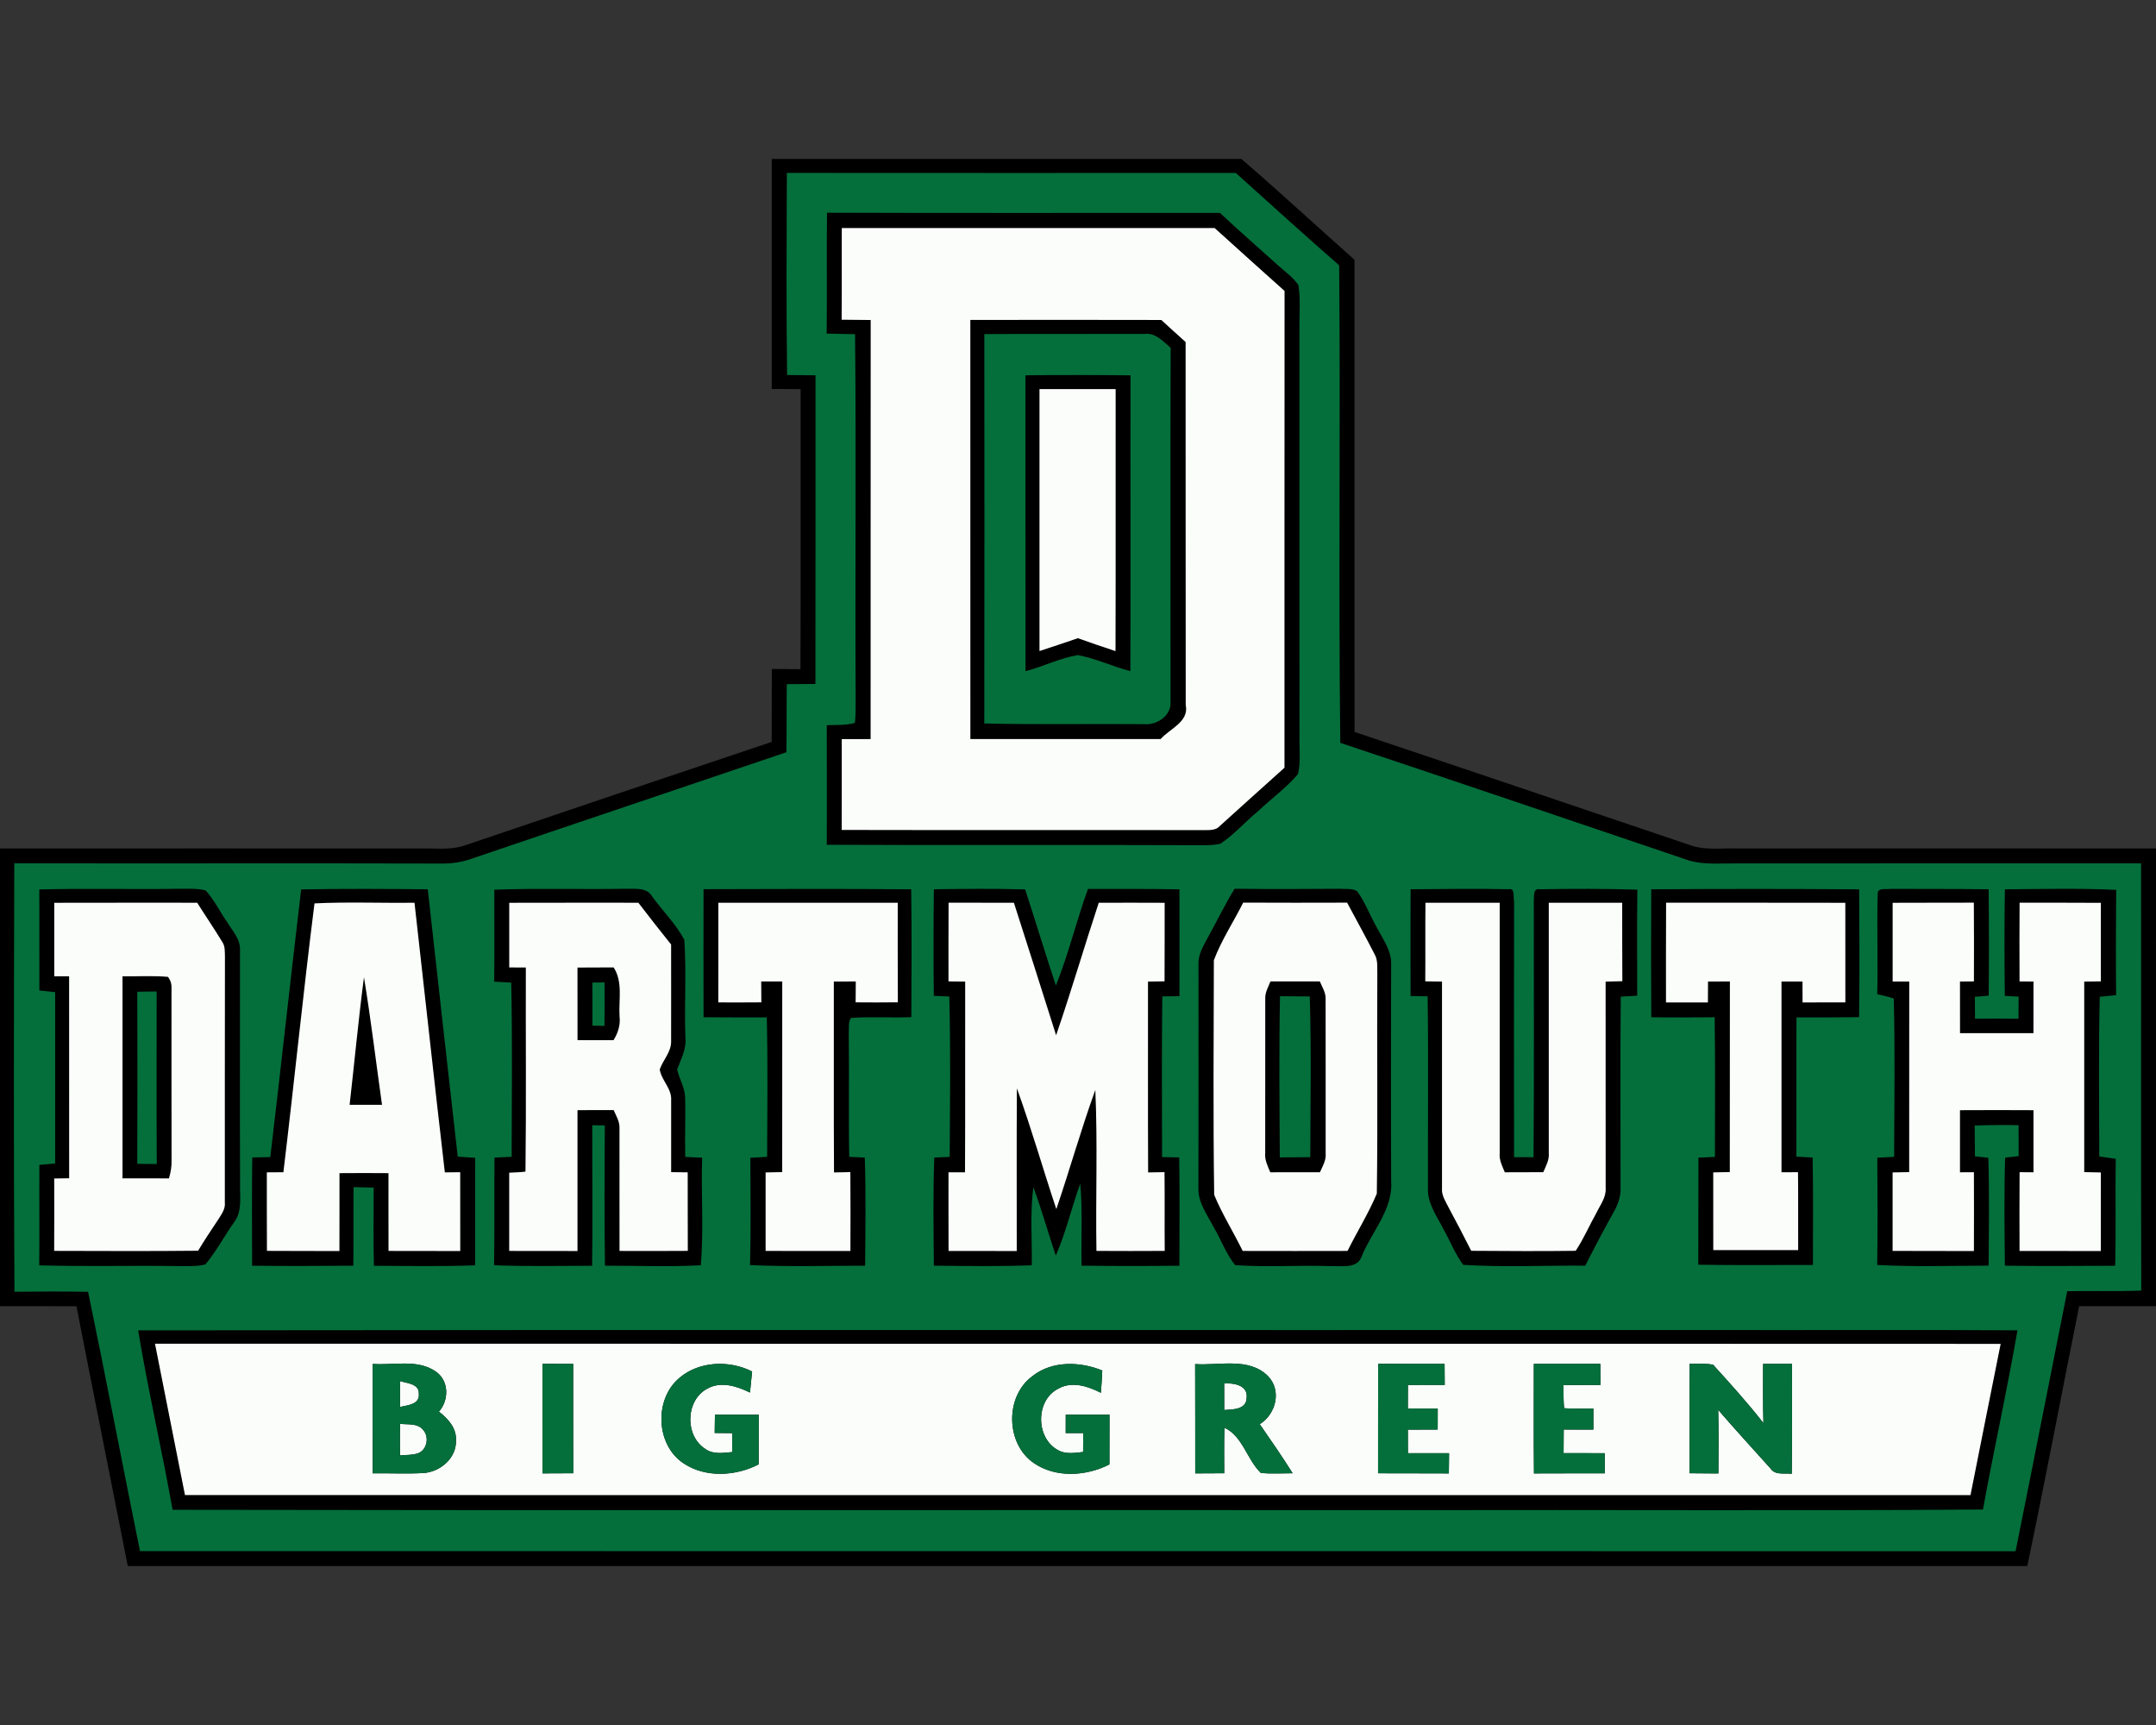
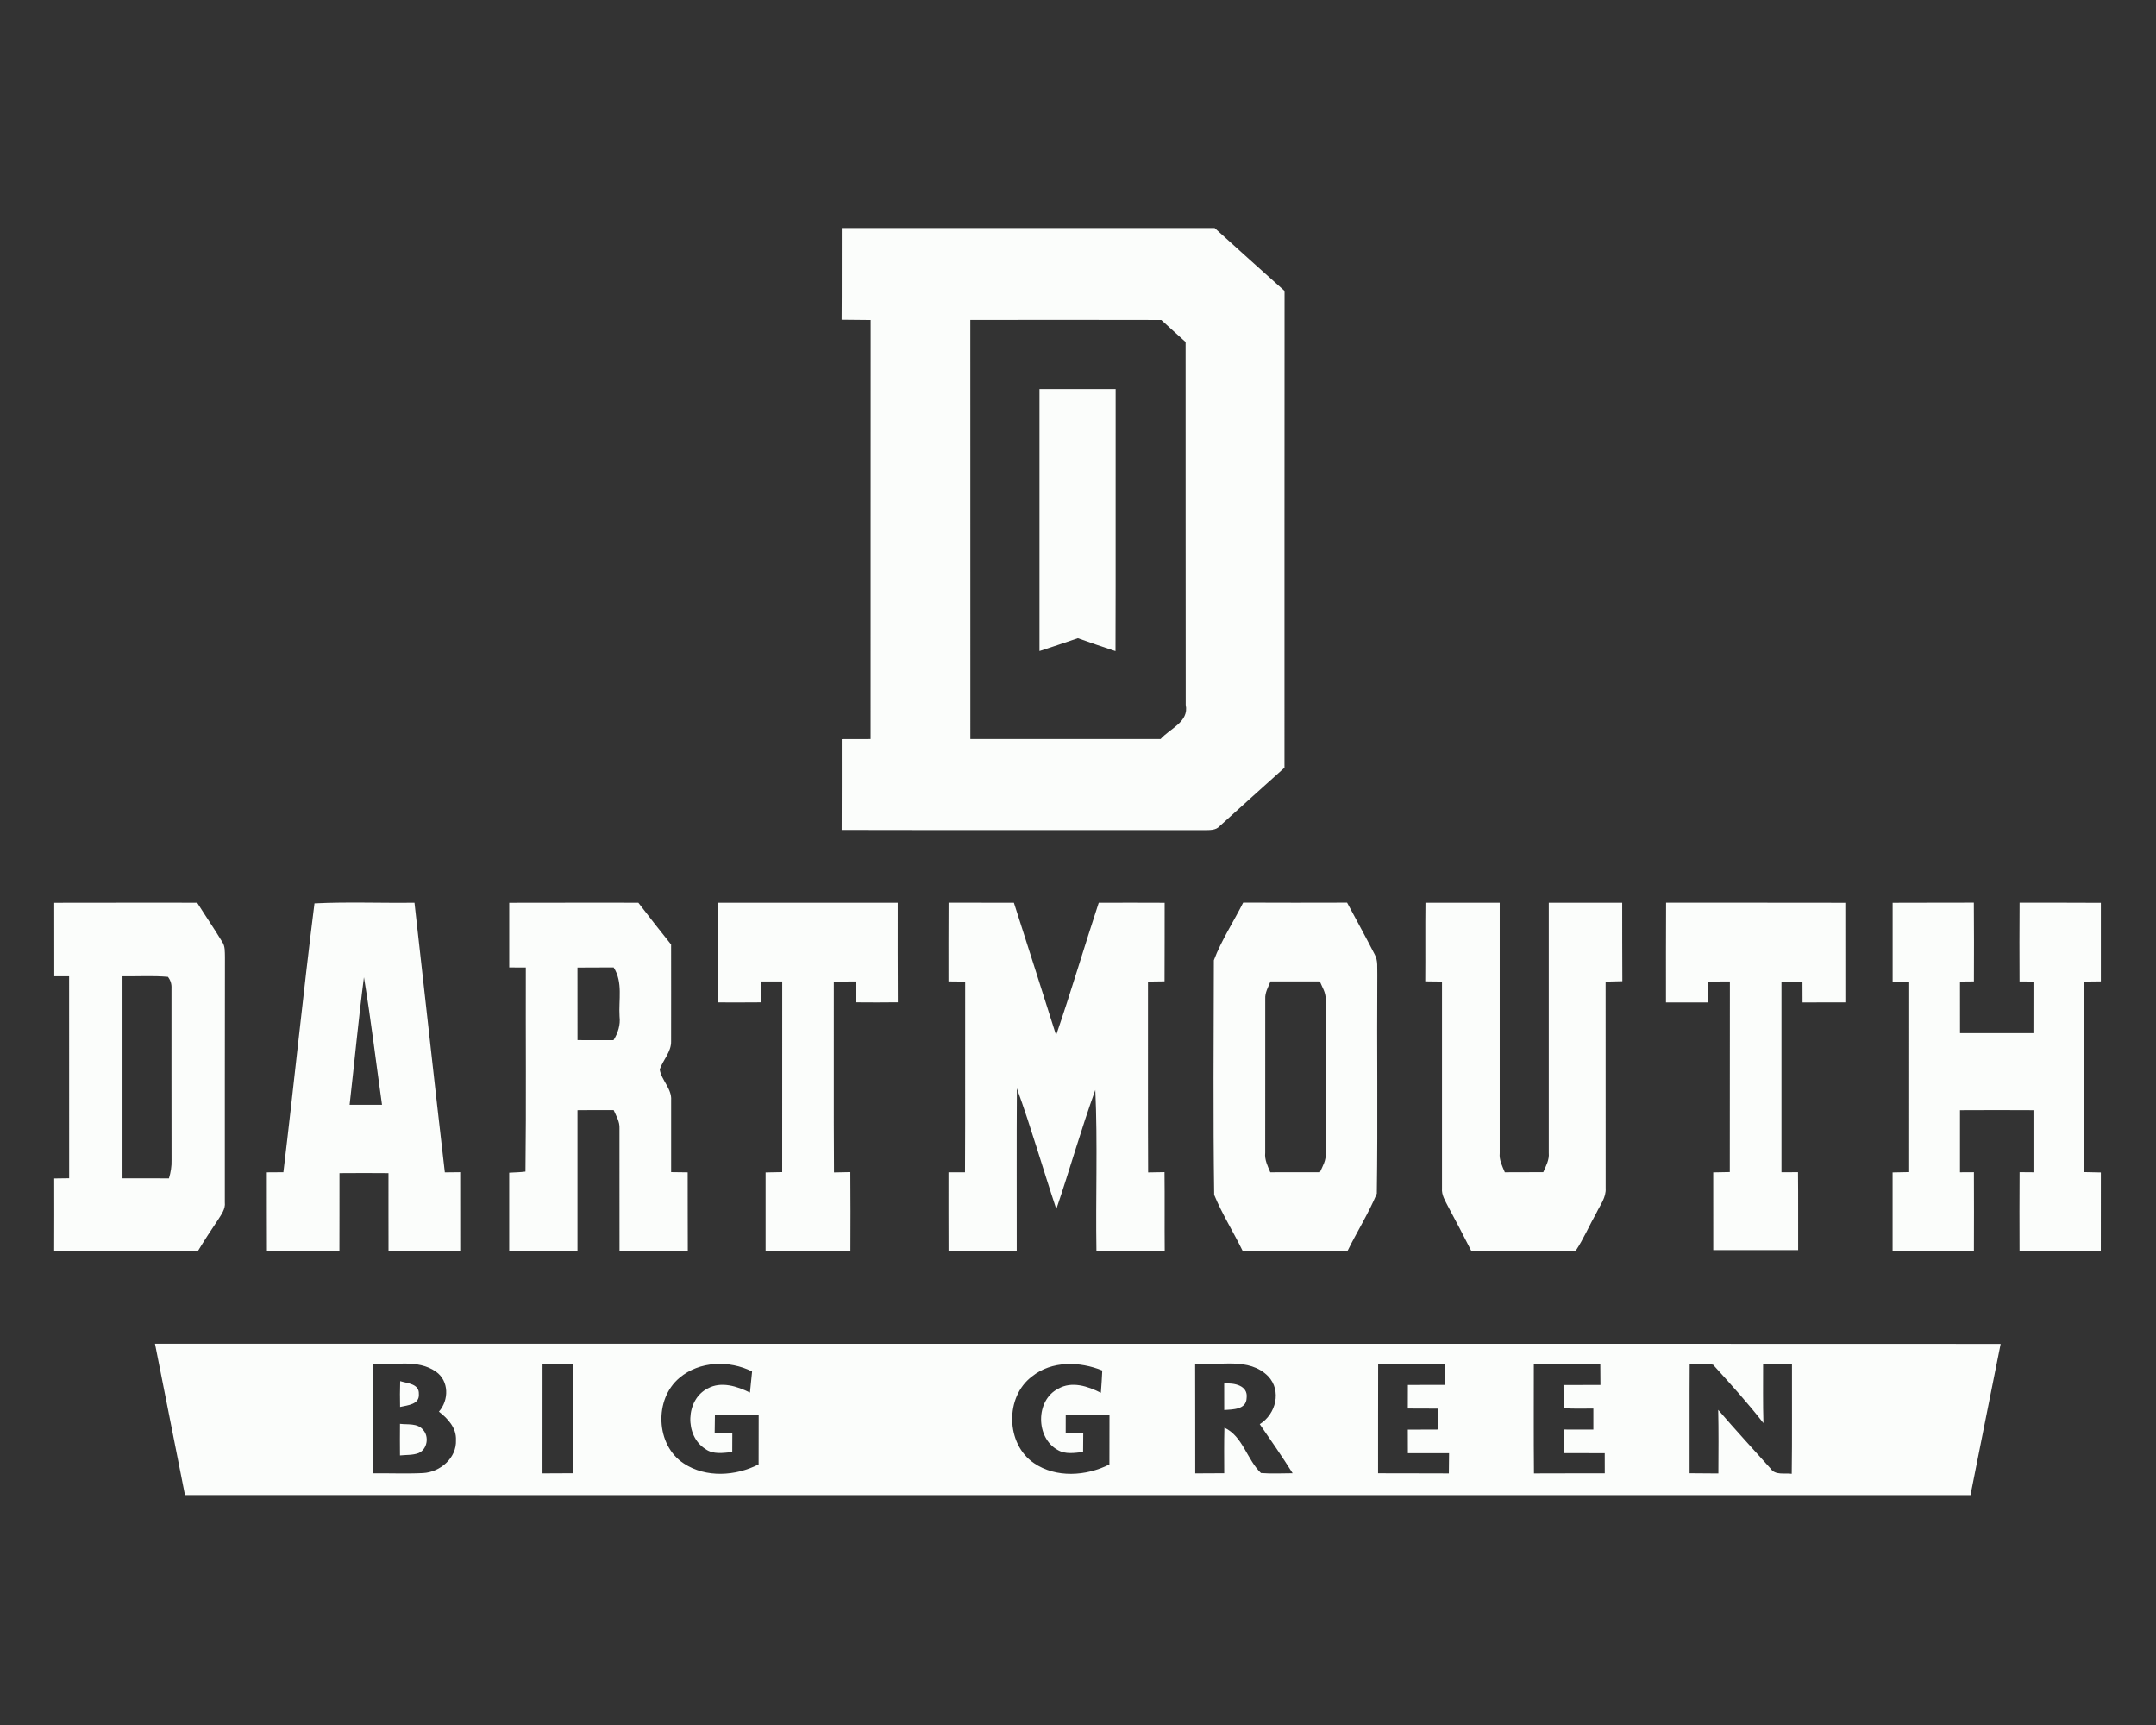
<svg xmlns="http://www.w3.org/2000/svg" height="1600px" style="shape-rendering:geometricPrecision; text-rendering:geometricPrecision; image-rendering:optimizeQuality; fill-rule:evenodd; clip-rule:evenodd" version="1.1" viewBox="0 0 2000 1600" width="2000px">
  <rect x="0" y="0" width="2000" height="1600" fill="#333333" stroke="none" />
  <defs>
    <style type="text/css">
   
    .fil0 {fill:black;fill-rule:nonzero}
    .fil2 {fill:#046F3B;fill-rule:nonzero}
    .fil1 {fill:#FBFDFB;fill-rule:nonzero}
   
  </style>
  </defs>
  <g id="Capa_x0020_1">
    <g id="Dartmouth_x0020_Big_x0020_Green.cdr">
-       <path class="fil0" d="M715.91 147.41l435.61 0c35.52,30.58 69.97,62.43 104.97,93.57 0.03,146 -0.1,291.98 0.06,437.95 103.87,34.77 207.6,69.93 311.37,105 13.63,4.93 28.37,2.63 42.56,3.05 129.84,-0.03 259.68,-0.13 389.51,0.03 0,141.5 0.03,283.02 -0.03,424.51 -23.73,0 -47.47,-0.03 -71.23,0 -16.17,80.33 -31.33,160.88 -48.12,241.08l-1762.07 0c-15.75,-80.36 -31.98,-160.62 -47.6,-241.01 -23.64,-0.13 -47.3,-0.03 -70.94,-0.07l0 -424.51c129.87,-0.09 259.74,-0.06 389.64,0 13.28,-0.39 27.01,1.59 39.94,-2.33 95.38,-32.31 190.77,-64.58 286.26,-96.53 0.13,-22.53 0,-45.1 0.13,-67.63 8.83,0 17.7,0.03 26.59,0.16 0.36,-86.59 0.03,-173.18 0.16,-259.77 -8.96,-0.03 -17.89,-0.06 -26.81,-0.13 0,-71.13 0,-142.24 0,-213.37z" />
-       <path class="fil1" d="M143.77 1246.36c570.71,0.16 1141.42,-0.13 1712.13,0.13 -9.32,46.76 -18.76,93.51 -27.99,140.29 -552.1,-0.03 -1104.21,0.1 -1656.32,-0.06 -9.35,-46.79 -18.47,-93.6 -27.82,-140.36zm227.27 74.29c7.24,0.91 16.36,-0.85 21.49,5.65 5.78,6.36 3.8,18.15 -4.35,21.52 -5.45,2.02 -11.43,1.56 -17.14,2.15 -0.1,-9.78 -0.1,-19.55 0,-29.32zm764.57 -37.4c8.87,-0.69 22.41,1.55 20.81,13.53 -0.32,10.82 -12.98,10.49 -20.78,11.08 -0.06,-8.22 -0.06,-16.43 -0.03,-24.61zm-764.38 -2.21c6.59,2.08 17.7,2.37 17.31,11.82 0.87,9.93 -10.42,10.52 -17.41,12.14 -0.19,-7.99 -0.16,-15.98 0.1,-23.96zm950.91 -370.81c0.22,-24.32 -0.1,-48.64 0.19,-72.92 22.96,0.03 45.91,-0.04 68.87,0.03 0.06,77.4 0.06,154.84 0,232.24 -0.65,6.36 2.37,12.04 4.74,17.76 11.88,-0.07 23.76,-0.04 35.68,-0.1 2.43,-5.68 5.71,-11.36 5.1,-17.79 -0.04,-77.37 -0.07,-154.74 0,-232.11 22.69,-0.07 45.42,-0.07 68.11,0 0.1,24.25 -0.1,48.51 0.13,72.76 -5.19,0.13 -10.36,0.26 -15.52,0.39 0.04,63.89 0,127.79 0.04,191.65 0.55,8.51 -5.04,15.46 -8.51,22.73 -6.59,11.65 -11.85,24.12 -19.29,35.29 -32.3,0.46 -64.61,0.2 -96.91,0 -6.95,-13.83 -14.19,-27.47 -21.46,-41.1 -2.67,-5.29 -6.17,-10.62 -5.65,-16.82 -0.03,-63.93 0.03,-127.89 0,-191.82 -5.2,-0.06 -10.36,-0.13 -15.52,-0.19zm433.57 -72.86c25.09,-0.16 50.19,0 75.32,-0.13 0.23,24.35 0.13,48.7 0.07,73.05 -4.32,0.03 -8.64,0.1 -12.92,0.13 0,15.94 -0.04,31.92 0.03,47.86 22.69,-0.03 45.39,-0.03 68.11,0.03 0.07,-15.97 0,-31.95 0.04,-47.89 -4.32,-0.03 -8.64,-0.06 -12.93,-0.1 -0.09,-24.35 -0.16,-48.7 0.04,-73.05 25.13,0.1 50.26,-0.09 75.39,0.13 -0.04,24.29 -0.04,48.57 0,72.86 -5.17,0.06 -10.33,0.13 -15.43,0.19 0,58.9 -0.03,117.8 0,176.72 5.1,0.07 10.26,0.17 15.43,0.33 -0.07,24.29 -0.04,48.57 -0.04,72.89 -25.13,-0.13 -50.26,0 -75.39,-0.07 -0.09,-24.38 -0.12,-48.73 0.04,-73.08 4.28,0.03 8.57,0.06 12.89,0.1 0,-19.19 0,-38.41 0,-57.6 -22.73,-0.13 -45.46,-0.13 -68.18,0 0,19.19 0,38.38 0,57.6 4.28,-0.04 8.6,-0.07 12.92,-0.07 0.13,24.39 0.06,48.74 0,73.12 -25.13,-0.16 -50.3,0.03 -75.43,-0.13 0.04,-24.25 0.04,-48.51 0,-72.79 5.14,-0.13 10.23,-0.23 15.39,-0.3 0.07,-58.92 0.04,-117.85 0.04,-176.78 -5.17,0 -10.29,0 -15.39,0 -0.04,-24.35 0,-48.67 0,-73.02zm-210.16 -0.1c55.42,0.1 110.84,-0.06 166.26,0.1 0,30.78 -0.03,61.56 0.03,92.37 -13.24,0.07 -26.49,0.07 -39.7,0.07 -0.07,-6.5 -0.1,-12.96 -0.07,-19.42 -6.52,0 -13.02,0 -19.48,0 0,58.96 0,117.92 0,176.91 5.1,0 10.16,-0.03 15.33,-0.03 0.26,24.09 0.03,48.15 0.13,72.24 -26.24,0.03 -52.51,0 -78.74,0.03 -0.06,-24.05 0,-48.08 -0.03,-72.11 5.06,-0.09 10.23,-0.16 15.36,-0.29 0.13,-58.93 -0.04,-117.85 0.09,-176.78 -6.78,-0.04 -13.53,0 -20.29,0.03 -0.06,6.46 -0.06,12.92 -0.1,19.42 -12.98,0 -25.94,-0.04 -38.89,0 0.03,-30.85 -0.1,-61.69 0.1,-92.54zm-665.59 0c20.2,0.07 40.39,0 60.59,0.07 13.21,40.91 26.13,81.91 39.15,122.89 14,-40.72 26.07,-82.05 39.55,-122.89 20.36,-0.03 40.75,-0.1 61.14,0.03 -0.1,24.29 0.09,48.57 -0.1,72.86 -5.13,0.09 -10.26,0.16 -15.36,0.22 0.1,59 -0.16,118.02 0.13,177.02 5.07,-0.1 10.1,-0.2 15.2,-0.26 0.29,24.35 -0.04,48.7 0.19,73.05 -21.14,0.1 -42.24,0.16 -63.34,0 -0.82,-49.77 1.2,-99.61 -1.04,-149.29 -13.22,36.43 -23.64,73.8 -36.17,110.49 -12.47,-37.24 -23.18,-75.07 -36.59,-111.98 -0.33,50.29 -0.07,100.58 -0.13,150.88 -21.07,-0.04 -42.18,0 -63.25,-0.04 -0.13,-24.35 -0.03,-48.66 -0.06,-72.98 5.09,-0.04 10.19,-0.04 15.32,0.03 0.33,-58.99 0,-117.95 0.16,-176.92 -5.19,-0.06 -10.32,-0.13 -15.48,-0.16 0.03,-24.35 -0.1,-48.67 0.09,-73.02zm-213.57 0.07c55.46,-0.03 110.91,-0.07 166.4,0 0.06,30.78 -0.13,61.56 0.1,92.34 -13.06,0.16 -26.11,0.16 -39.16,0.03 0.07,-6.46 0.1,-12.92 0.13,-19.35 -6.79,-0.04 -13.57,0 -20.36,0.03 0.13,59.03 -0.22,118.05 0.17,177.08 5.06,-0.1 10.09,-0.23 15.16,-0.3 0.22,24.39 0.13,48.77 0.06,73.15 -26.23,0 -52.43,0.07 -78.67,-0.06 0.04,-24.25 0.04,-48.54 0,-72.79 5.13,-0.13 10.26,-0.23 15.39,-0.3 0.07,-58.92 0.04,-117.85 0.04,-176.81 -6.53,0 -13.02,0 -19.52,0 0.04,6.46 0.07,12.89 0.13,19.35 -13.31,0.13 -26.62,0.1 -39.93,0.06 0.13,-30.81 0,-61.62 0.06,-92.43zm297.89 -476.43c23.54,-0.03 47.11,-0.06 70.65,0 -0.13,81.01 0.16,162.01 -0.13,243.02 -11.69,-3.9 -23.34,-7.76 -34.9,-11.98 -11.85,4.06 -23.7,8.05 -35.62,11.92 0,-80.98 0,-161.99 0,-242.96zm-183.54 -64.35c0.23,-28.34 0,-56.69 0.13,-85.03 115.33,-0.03 230.62,0 345.91,0 21.49,19.58 43.22,38.89 64.84,58.34 -0.13,147.4 -0.03,294.81 -0.07,442.21 -20,18.05 -40.09,35.94 -60,54.06 -3.66,4.22 -9.51,3.73 -14.51,3.86 -112.08,-0.26 -224.15,0.1 -336.26,-0.19 0.13,-28.09 0.03,-56.14 0.06,-84.23 8.93,-0.06 17.86,-0.06 26.79,-0.06 0.09,-129.55 -0.07,-259.12 0.06,-388.7 -8.99,-0.03 -17.95,-0.1 -26.95,-0.26zm119.39 0.2l0 0c0.03,129.61 -0.04,259.18 0.03,388.76 58.83,0 117.63,0.03 176.46,0 8.67,-9.87 26.59,-15.84 23.31,-31.75 -0.16,-112.18 0,-224.35 -0.1,-336.53 -7.5,-6.82 -15.13,-13.54 -22.53,-20.45 -59.06,-0.16 -118.12,-0.1 -177.17,-0.03zm-849.81 540.61c44.22,-0.13 88.41,-0.03 132.6,-0.06 7.6,12.11 15.72,23.89 23.12,36.13 2.98,4.19 2.46,9.42 2.63,14.29 -0.2,75.81 -0.03,151.65 -0.1,227.46 0.75,6.33 -3.38,11.5 -6.53,16.56 -6.29,9.32 -12.43,18.74 -18.27,28.35 -44.52,0.48 -89.03,0.22 -133.51,0.13 0.13,-22.41 0.06,-44.78 0.03,-67.15 4.61,-0.09 9.22,-0.16 13.87,-0.19 -0.04,-62.47 0.03,-124.94 -0.04,-187.37 -4.61,-0.03 -9.19,0 -13.76,0 -0.07,-22.73 -0.04,-45.45 -0.04,-68.15zm63.32 68.18l0 0c0,62.47 0,124.94 0,187.4 14.35,0 28.73,-0.06 43.08,0.07 1.69,-5.59 2.63,-11.36 2.43,-17.14 -0.16,-53.06 0,-106.11 -0.06,-159.13 0.23,-3.99 -0.88,-7.56 -3.31,-10.68 -13.99,-1.23 -28.09,-0.32 -42.14,-0.52zm178.11 -67.63c30.88,-1.52 61.85,-0.19 92.76,-0.61 9.45,83.37 18.44,166.78 28.15,250.12 4.74,-0.09 9.51,-0.13 14.25,-0.16 0.07,24.39 0,48.74 0.04,73.12 -22.18,-0.13 -44.35,0 -66.53,-0.1 -0.1,-24.06 0,-48.08 -0.03,-72.14 -15.16,-0.13 -30.29,-0.13 -45.46,0 -0.03,24.06 0.04,48.15 -0.06,72.24 -22.4,-0.16 -44.81,0.06 -67.24,-0.16 -0.2,-24.29 0,-48.57 -0.1,-72.83 5.1,-0.06 10.23,-0.1 15.36,-0.1 10.03,-83.08 18.37,-166.39 28.86,-249.38zm45.88 68.51l0 0c-5.13,39.35 -8.8,78.89 -13.31,118.31 10.03,0.03 20.03,0 30.06,0.03 -5.58,-39.45 -10.26,-79.06 -16.75,-118.34zm134.77 -69.06c39.94,-0.13 79.87,-0.03 119.77,-0.06 10.04,13.01 20.07,26 30.39,38.76 -0.03,29.9 0.1,59.81 0,89.71 0.26,9.84 -7.47,17.3 -10.55,26.17 1.49,10.06 11.36,17.82 10.58,28.6 0.1,22.21 -0.09,44.42 0,66.66 5.13,0.06 10.23,0.09 15.36,0.19 0.1,24.29 -0.06,48.54 0.1,72.83 -21.1,0.16 -42.21,0.13 -63.35,0.06 -0.13,-37.89 0.07,-75.78 -0.03,-113.67 0.36,-6.17 -3.05,-11.52 -5.39,-16.94 -11.2,-0.07 -22.37,-0.07 -33.57,0.06 0,43.54 0,87.08 0,130.62 -21.1,-0.04 -42.2,0.03 -63.34,-0.07 0.03,-24.19 0.06,-48.37 0,-72.56 5.03,-0.33 10.1,-0.33 15.09,-1.01 0.78,-63.08 0.13,-126.23 0.33,-189.32 -5.13,-0.03 -10.26,-0.06 -15.39,-0.06 0,-20 0,-39.97 0,-59.97zm63.31 60.07l0 0c0.03,22.43 -0.03,44.9 0.03,67.33 11.11,-0.03 22.24,-0.03 33.38,0.04 4.16,-6.63 6.56,-14.1 5.62,-21.99 -0.98,-15.25 3.31,-31.88 -5.49,-45.51 -11.2,0.03 -22.37,0.06 -33.54,0.13zm617.53 -60.23c32.14,0.16 64.26,0.13 96.4,0.03 8.57,15.97 17.3,31.85 25.58,48.02 3.25,5.71 2.18,12.5 2.44,18.8 -0.46,67.66 0.55,135.39 -0.46,203.05 -7.66,18.34 -18.34,35.32 -27.17,53.18 -32.44,0.1 -64.87,0.07 -97.27,0 -8.51,-17.5 -19,-34.06 -26.43,-52.01 -1.04,-72.47 -0.46,-145.07 -0.3,-217.6 6.98,-18.63 18.28,-35.62 27.21,-53.47zm25.33 73.08l0 0c-2.08,5.23 -5.2,10.36 -4.87,16.2 -0.07,47.6 0.06,95.23 -0.04,142.83 -0.68,6.43 2.31,12.24 4.71,18.02 15.36,-0.07 30.72,-0.04 46.07,-0.04 2.5,-5.61 5.94,-11.2 5.3,-17.66 -0.04,-47.76 0.06,-95.52 -0.04,-143.28 0.17,-5.84 -3.24,-10.84 -5.35,-16.04 -15.26,0.07 -30.52,-0.03 -45.78,-0.03zm-832.82 354.81l0 0c0.03,33.83 -0.04,67.66 0.03,101.49 15.55,-0.23 31.1,0.52 46.65,-0.26 15.85,-0.84 31.3,-13.93 30.55,-30.62 0.52,-11.3 -7.5,-19.96 -15.81,-26.36 9.42,-10.65 9.48,-28.54 -2.76,-37.08 -17.04,-11.98 -39.28,-5.71 -58.66,-7.17zm157.53 -0.07l0 0c-0.07,33.86 0,67.73 -0.04,101.59 9.52,-0.06 19,-0.03 28.51,-0.13 -0.13,-33.8 0,-67.6 -0.06,-101.43 -9.49,-0.03 -18.93,-0.03 -28.41,-0.03zm127.14 12.89l0 0c-23.9,19.77 -22.24,62.63 4.06,79.61 20.42,13.41 48.12,11.63 69.25,0.75 0.1,-15.36 0.03,-30.68 0.07,-46.04 -13.54,-0.13 -27.05,-0.07 -40.59,-0.1 -0.1,5.65 -0.16,11.3 -0.23,16.98 5.46,0.03 10.91,0.07 16.37,0.16 -0.03,5.85 -0.03,11.69 -0.07,17.57 -8.34,0.71 -17.69,2.5 -24.96,-2.89 -19.42,-12.18 -18.45,-45.84 2.27,-56.17 12.53,-6.82 27.24,-1.98 39.12,3.86 0.65,-6.52 1.3,-13.05 1.98,-19.54 -21.07,-10.62 -48.86,-9.74 -67.27,5.81zm327.01 -1.27l0 0c-25.36,18.87 -24.48,62.7 1.72,80.46 20.42,13.99 48.61,12.11 70,1.2 0.1,-15.39 0.07,-30.78 0.07,-46.14 -13.54,-0.03 -27.08,-0.03 -40.59,0 -0.03,5.65 -0.03,11.34 -0.03,17.05 5.39,0 10.81,0 16.27,0 -0.04,5.84 -0.07,11.69 -0.13,17.56 -7.83,0.82 -16.43,2.41 -23.54,-1.88 -20.52,-11.23 -20.75,-46.07 0.39,-56.78 12.66,-7.34 27.63,-2.37 39.64,3.76 0.52,-6.88 1.01,-13.8 1.3,-20.68 -20.81,-8.51 -46.85,-9.22 -65.1,5.45zm151.24 -11.42l0 0c0.16,33.79 0,67.59 0.09,101.39 8.93,-0.06 17.92,-0.03 26.88,-0.13 -0.03,-14.09 -0.22,-28.18 0.17,-42.27 17.11,7.92 20.84,29.58 33.93,42.08 9.77,0.78 19.61,0.19 29.38,0.19 -9.71,-15.48 -20.13,-30.49 -30.52,-45.52 15,-9.28 20.58,-31.07 7.73,-44.51 -17.76,-17.86 -45.26,-9.64 -67.66,-11.23zm169.77 -0.2l0 0c-0.13,33.83 0,67.66 -0.07,101.49 21.88,0.13 43.77,-0.03 65.65,0.13 0.07,-6.26 0.13,-12.53 0.2,-18.76 -12.73,-0.04 -25.46,-0.04 -38.19,0 -0.03,-7.31 -0.03,-14.58 -0.06,-21.85 9.22,-0.07 18.44,-0.1 27.69,-0.1 -0.03,-6.49 -0.03,-12.95 0.04,-19.38 -9.26,-0.07 -18.51,-0.07 -27.73,-0.1 0.03,-7.31 0.03,-14.61 0.06,-21.88 11.37,0 22.76,0.03 34.16,-0.07 -0.07,-6.49 -0.1,-12.98 -0.13,-19.45 -20.52,-0.03 -41.07,0 -61.62,-0.03zm144.41 0.03l0 0c0.03,33.87 -0.19,67.73 0.13,101.59 21.88,-0.13 43.8,-0.03 65.68,-0.09 -0.03,-6.24 -0.03,-12.47 -0.03,-18.67 -12.73,-0.04 -25.45,0 -38.18,-0.07 0.03,-7.3 0.1,-14.58 0.13,-21.88 9.15,0 18.34,0.03 27.5,0.03 0,-6.49 0,-12.98 0,-19.48 -9.06,0 -18.12,0.33 -27.14,-0.29 -0.75,-7.18 -0.43,-14.38 -0.56,-21.56 11.43,-0.06 22.83,-0.06 34.26,-0.06 -0.07,-6.53 -0.1,-13.05 -0.13,-19.55 -20.55,0.03 -41.11,0 -61.66,0.03zm144.58 -0.16l0 0c-0.23,33.86 0,67.73 -0.1,101.59 8.9,0.07 17.79,0.1 26.72,0.2 0.1,-19.68 0.29,-39.35 -0.16,-59 15.81,18.41 32.3,36.27 48.51,54.35 4.35,6.66 13.05,4 19.7,4.97 0.49,-33.96 0.1,-67.99 0.23,-101.95 -8.93,-0.03 -17.86,-0.03 -26.78,0 0.03,18.32 -0.26,36.59 0.29,54.91 -14.64,-18.83 -30.72,-36.53 -46.72,-54.16 -7.15,-1.36 -14.48,-0.71 -21.69,-0.91z" />
-       <path class="fil2" d="M1108.67 1265.23c22.4,1.59 49.9,-6.63 67.66,11.23 12.85,13.44 7.27,35.23 -7.73,44.51 10.39,15.03 20.81,30.04 30.52,45.52 -9.77,0 -19.61,0.59 -29.38,-0.19 -13.09,-12.5 -16.82,-34.16 -33.93,-42.08 -0.39,14.09 -0.2,28.18 -0.17,42.27 -8.96,0.1 -17.95,0.07 -26.88,0.13 -0.09,-33.8 0.07,-67.6 -0.09,-101.39zm458.76 -0.33c7.21,0.2 14.54,-0.45 21.69,0.91 16,17.63 32.08,35.33 46.72,54.16 -0.55,-18.32 -0.26,-36.59 -0.29,-54.91 8.92,-0.03 17.85,-0.03 26.78,0 -0.13,33.96 0.26,67.99 -0.23,101.95 -6.65,-0.97 -15.35,1.69 -19.7,-4.97 -16.21,-18.08 -32.7,-35.94 -48.51,-54.35 0.45,19.65 0.26,39.32 0.16,59 -8.93,-0.1 -17.82,-0.13 -26.72,-0.2 0.1,-33.86 -0.13,-67.73 0.1,-101.59zm-144.58 0.16c20.55,-0.03 41.11,0 61.66,-0.03 0.03,6.5 0.06,13.02 0.13,19.55 -11.43,0 -22.83,0 -34.26,0.06 0.13,7.18 -0.19,14.38 0.56,21.56 9.02,0.62 18.08,0.29 27.14,0.29 0,6.5 0,12.99 0,19.48 -9.16,0 -18.35,-0.03 -27.5,-0.03 -0.03,7.3 -0.1,14.58 -0.13,21.88 12.73,0.07 25.45,0.03 38.18,0.07 0,6.2 0,12.43 0.03,18.67 -21.88,0.06 -43.8,-0.04 -65.68,0.09 -0.32,-33.86 -0.1,-67.72 -0.13,-101.59zm-144.41 -0.03c20.55,0.03 41.1,0 61.62,0.03 0.03,6.47 0.06,12.96 0.13,19.45 -11.4,0.1 -22.79,0.07 -34.16,0.07 -0.03,7.27 -0.03,14.57 -0.06,21.88 9.22,0.03 18.47,0.03 27.73,0.1 -0.07,6.43 -0.07,12.89 -0.04,19.38 -9.25,0 -18.47,0.03 -27.69,0.1 0.03,7.27 0.03,14.54 0.06,21.85 12.73,-0.04 25.46,-0.04 38.19,0 -0.07,6.23 -0.13,12.5 -0.2,18.76 -21.88,-0.16 -43.77,0 -65.65,-0.13 0.07,-33.83 -0.06,-67.66 0.07,-101.49zm-321.01 11.62c18.25,-14.67 44.29,-13.96 65.1,-5.45 -0.29,6.88 -0.78,13.8 -1.3,20.68 -12.01,-6.13 -26.98,-11.1 -39.64,-3.76 -21.14,10.71 -20.91,45.55 -0.39,56.78 7.11,4.29 15.71,2.7 23.54,1.88 0.06,-5.87 0.09,-11.72 0.13,-17.56 -5.46,0 -10.88,0 -16.27,0 0,-5.71 0,-11.4 0.03,-17.05 13.51,-0.03 27.05,-0.03 40.59,0 0,15.36 0.03,30.75 -0.07,46.14 -21.39,10.91 -49.58,12.79 -70,-1.2 -26.2,-17.76 -27.08,-61.59 -1.72,-80.46zm-327.01 1.27c18.41,-15.55 46.2,-16.43 67.27,-5.81 -0.68,6.49 -1.33,13.02 -1.98,19.54 -11.88,-5.84 -26.59,-10.68 -39.12,-3.86 -20.72,10.33 -21.69,43.99 -2.27,56.17 7.27,5.39 16.62,3.6 24.96,2.89 0.04,-5.88 0.04,-11.72 0.07,-17.57 -5.46,-0.09 -10.91,-0.13 -16.37,-0.16 0.07,-5.68 0.13,-11.33 0.23,-16.98 13.54,0.03 27.05,-0.03 40.59,0.1 -0.04,15.36 0.03,30.68 -0.07,46.04 -21.13,10.88 -48.83,12.66 -69.25,-0.75 -26.3,-16.98 -27.96,-59.84 -4.06,-79.61zm-127.14 -12.89c9.48,0 18.92,0 28.41,0.03 0.06,33.83 -0.07,67.63 0.06,101.43 -9.51,0.1 -18.99,0.07 -28.51,0.13 0.04,-33.86 -0.03,-67.73 0.04,-101.59zm684.12 -341c9.19,0.06 18.38,0.13 27.6,0.19 1.55,49.68 0.58,99.42 0.48,149.09 -9.45,0.07 -18.86,0.13 -28.28,0.23 -0.29,-49.84 -0.84,-99.68 0.2,-149.51zm-1060.03 -4.13c5.97,-0.16 11.98,-0.26 17.95,-0.26 0.04,53.35 -0.22,106.69 0.1,160.03 -6.04,0 -12.08,-0.06 -18.08,-0.22 0.13,-53.18 0.26,-106.37 0.03,-159.55zm422.17 -8.54c3.74,-0.06 7.5,-0.09 11.27,-0.13 0.1,13.45 0.1,26.89 -0.07,40.33 -3.73,-0.1 -7.46,-0.16 -11.16,-0.23 -0.07,-13.34 -0.07,-26.65 -0.04,-39.97zm180.39 -750.97c138.83,0.1 277.63,0.1 416.43,0.03 31.91,28.61 63.6,57.5 95.91,85.69 1.33,147.62 -0.68,295.32 1.04,442.92 108.02,36 215.84,72.66 323.66,109.18 14.06,4.06 28.87,2.47 43.32,2.63 125.29,0 250.55,0.04 375.84,-0.03 0.16,132.08 -0.23,264.16 0.19,396.23 -22.89,0.95 -45.78,0.17 -68.67,0.59 -16.07,80.36 -31.68,160.84 -47.92,241.2 -579.96,-0.16 -1159.93,0.03 -1739.86,-0.1 -16.3,-80.1 -31.49,-160.45 -48.15,-240.52 -22.76,-0.42 -45.52,-0.32 -68.31,-0.06 -0.85,-132.47 -0.52,-264.94 -0.16,-397.4 133.02,0.29 266.03,-0.17 399.02,0.22 7.86,-0.09 15.65,-1.33 23.12,-3.76 97.98,-33.35 196.13,-66.2 294.12,-99.48 0.36,-21.04 0.03,-42.08 0.39,-63.15 8.83,-0.07 17.66,-0.13 26.53,-0.2 0.16,-95.42 0,-190.84 0.06,-286.26 -8.77,-0.1 -17.53,-0.2 -26.33,-0.29 -0.85,-62.47 -0.45,-124.97 -0.23,-187.44zm37.24 36.92l0 0c-0.39,37.37 0.1,74.74 -0.29,112.14 8.77,0.16 17.57,0.36 26.33,0.52 1.1,113.54 -0.1,227.08 0.55,340.62 0.04,6.65 0,13.31 -0.71,19.93 -8.47,2.4 -17.4,1.79 -26.11,2.11 0.04,36.98 0.26,73.96 0,110.94 113.41,0.59 226.82,-0.1 340.23,0.39 8.31,-0.1 16.82,0.59 25,-1.43 12.76,-8.41 22.83,-20.29 34.64,-29.93 12.31,-11.66 26.27,-21.69 37.28,-34.61 2.66,-11.4 1.13,-23.25 1.36,-34.84 -0.13,-125.62 -0.03,-251.2 -0.07,-376.82 -0.22,-13.89 1.24,-27.95 -0.87,-41.75 -5.1,-7.79 -13.15,-12.99 -19.87,-19.25 -17.63,-15.98 -35.59,-31.53 -52.92,-47.83 -121.53,-0.13 -243.02,0.29 -364.55,-0.19zm-730.68 627.72l0 0c0,31.24 -0.03,62.47 0.04,93.67 4.87,0.52 9.77,1.04 14.64,1.56 -0.07,52.99 -0.07,105.97 0,158.93 -4.87,0.42 -9.74,0.87 -14.64,1.3 -0.17,31.07 0.19,62.11 -0.13,93.18 43.02,1.26 86.1,0.03 129.12,0.68 8.34,-0.07 16.85,0.52 25,-1.56 10.13,-12.08 17.5,-26.2 26.59,-39.02 7.69,-10.04 5.36,-23.15 5.58,-34.84 -0.26,-72.63 0,-145.29 -0.06,-217.89 0.42,-10.03 -6.98,-17.6 -11.82,-25.58 -6.85,-9.75 -11.98,-20.75 -20.07,-29.58 -8.21,-2.05 -16.78,-1.43 -25.16,-1.5 -43.05,0.72 -86.07,-0.55 -129.09,0.65zm242.89 -0.06l0 0c-9.84,82.73 -18.8,165.55 -28.63,248.31 -5.59,0.06 -11.17,0.19 -16.73,0.29 -0.48,33.47 -0.22,66.98 -0.16,100.45 31.3,0.36 62.6,0.26 93.9,-0.03 0.32,-24.28 0.03,-48.6 0.26,-72.89 6.2,0.13 12.4,0.3 18.63,0.46 0.04,24.19 -0.39,48.34 0.2,72.53 31.3,0.06 62.63,0.75 93.93,-0.45 0,-33.22 -0.1,-66.47 0.06,-99.68 -5.42,-0.39 -10.84,-0.78 -16.23,-1.14 -9.45,-82.63 -18.54,-165.29 -27.79,-247.95 -39.13,-0.42 -78.31,-0.62 -117.44,0.1zm179.19 0.26l0 0c-0.13,28.44 0.23,56.88 -0.13,85.29 5.26,0.29 10.52,0.58 15.81,0.88 1.14,53.83 0.46,107.72 0.39,161.59 -5.32,0.22 -10.65,0.48 -15.94,0.74 -0.29,33.28 0.16,66.56 -0.36,99.84 30.33,1.2 60.65,0.52 90.94,0.49 0.59,-43.48 0.04,-86.92 0.13,-130.39 3.87,0.06 7.73,0.13 11.63,0.19 -0.26,43.38 -0.43,86.76 0.13,130.13 29.61,-0.03 59.31,1.17 88.89,-0.39 2.92,-33.08 0.13,-66.56 1.3,-99.8 -5.23,-0.23 -10.45,-0.49 -15.68,-0.72 -0.52,-18.57 0.42,-37.14 -0.16,-55.68 -0.33,-9.02 -5.49,-16.78 -7.37,-25.42 3.5,-9.61 8.8,-18.96 7.63,-29.61 -1.04,-30.23 1.07,-60.58 -0.98,-90.71 -7.89,-14.74 -20.19,-26.76 -29.97,-40.33 -4.96,-8.41 -15.45,-6.69 -23.7,-6.98 -40.84,0.75 -81.72,-0.62 -122.56,0.88zm194.09 -0.49l0 0c-0.06,39.61 -0.1,79.19 0,118.8 19.54,0.23 39.09,0.1 58.67,0.13 0.97,43.12 0.49,86.23 0.32,129.35 -5.23,0.29 -10.42,0.58 -15.58,0.88 0.13,33.18 0.55,66.36 -0.29,99.51 35.55,1.69 71.16,0.58 106.75,0.58 0.26,-33.41 0.75,-66.85 -0.29,-100.26 -4.81,-0.22 -9.61,-0.48 -14.42,-0.71 -0.78,-37.99 0.1,-75.98 -0.48,-113.96 0.45,-4.9 -0.75,-10.49 1.94,-14.84 18.64,-1.52 37.4,0.03 56.11,-0.78 0.22,-39.51 0.45,-79.06 -0.13,-118.57 -64.19,-0.58 -128.41,-0.29 -192.6,-0.13zm213.64 0.1l0 0c-0.39,32.95 -0.43,65.87 -0.04,98.83 4.78,0.19 9.58,0.39 14.35,0.62 1.3,49.57 0.69,99.18 0.36,148.79 -4.77,0.2 -9.54,0.36 -14.28,0.59 -1.24,33.41 -0.69,66.85 -0.39,100.29 30.25,0.32 60.55,0.81 90.81,-0.36 0.42,-24.12 -1.76,-48.41 1.52,-72.4 7.7,20.88 13.67,42.34 20.78,63.41 9.45,-21.56 14.61,-44.61 22.7,-66.66 2.27,25.3 0.68,50.69 1.2,76.01 30.23,0.42 60.48,0.39 90.74,0.06 0,-33.5 0.39,-67.01 -0.16,-100.48 -5.32,-0.1 -10.62,-0.2 -15.91,-0.29 0,-49.68 -0.42,-99.39 0.23,-149.06 5.29,-0.07 10.58,-0.13 15.88,-0.2 0.09,-33.02 0.09,-66.07 0,-99.09 -28.28,-0.58 -56.56,-0.26 -84.84,-0.35 -10.75,29.57 -17.95,60.35 -29.77,89.54 -9.81,-29.61 -18.83,-59.48 -28.51,-89.12 -28.21,-0.85 -56.46,-0.52 -84.67,-0.13zm253.31 46.33l0 0c-3.87,7.11 -8.09,14.51 -7.83,22.89 0.03,69.35 0.1,138.7 -0.1,208.05 -0.26,13.57 8.32,24.84 14.29,36.33 6.88,11.53 11.3,24.61 19.87,35.03 29.32,2.05 58.8,-0.06 88.15,0.88 10.52,-0.45 25.49,3.18 29.54,-9.94 9.48,-22.72 28.87,-42.95 26.98,-69.02 -0.32,-67.05 -0.19,-134.09 -0.03,-201.1 0.36,-12.7 -7.66,-23.12 -13.18,-33.84 -6.46,-11.2 -10.81,-23.6 -18.51,-34.02 -4.74,-2.53 -10.39,-1.66 -15.52,-2.05 -32.69,0.23 -65.35,0.39 -98.01,-0.03 -9.29,15.19 -17.02,31.27 -25.65,46.82zm188.92 -46.33l0 0c-0.16,32.98 -0.09,66 0,99.02 5.26,0.1 10.52,0.17 15.82,0.26 0.81,59.22 0.13,118.44 0.29,177.67 -0.72,14.28 8.21,26.07 14.32,38.18 6.23,11 10.78,23.02 18.34,33.24 37.63,2.34 75.55,0.52 113.28,0.75 8.41,-16.56 16.98,-33.02 26.07,-49.19 4.06,-6.95 6.88,-14.67 6.66,-22.79 0.03,-59.19 -0.43,-118.38 0.19,-177.56 5.07,-0.3 10.13,-0.56 15.23,-0.85 0.06,-32.79 -0.26,-65.58 0.13,-98.37 -30.16,-0.95 -60.36,-0.91 -90.49,-0.36 -6.72,-1.11 -5.03,6.95 -5.55,10.87 -0.07,79.22 0.39,158.45 -0.23,237.67 -6.04,-0.04 -12.08,-0.04 -18.08,-0.04 -0.13,-79.18 -0.1,-158.41 0.03,-237.59 -1.01,-3.54 1.27,-12.31 -5.06,-10.95 -30.3,-0.68 -60.65,-0.16 -90.95,0.04zm223.25 0.03l0 0c-0.26,39.55 -0.23,79.09 0.03,118.67 19.58,0.29 39.19,0.19 58.8,0 0.62,43.15 0.23,86.33 0.23,129.51 -5.13,0.23 -10.23,0.49 -15.33,0.75 -0.06,33.11 -0.03,66.2 -0.09,99.28 35.45,0.59 70.91,0.2 106.33,0.23 -0.03,-33.21 0.39,-66.43 -0.26,-99.64 -5.07,-0.29 -10.1,-0.55 -15.1,-0.85 0.13,-43.01 -0.13,-86.07 0.1,-129.12 19.35,0 38.7,0.07 58.08,-0.26 0.52,-39.51 0.33,-79.02 0.07,-118.54 -64.29,-0.48 -128.57,-0.48 -192.86,-0.03zm210.06 4.58l0 0c-0.87,30.88 0.36,61.82 -0.42,92.69 5.1,1.24 10.36,2.21 15.33,4.06 1.23,48.9 0.45,97.89 0.32,146.82 -5.23,0.26 -10.42,0.55 -15.61,0.84 0.29,33.15 0.48,66.3 -0.1,99.45 34.41,1.85 68.93,0.71 103.37,0.62 0.26,-33.35 0.78,-66.69 -0.29,-100.03 -4.15,-0.46 -8.28,-0.91 -12.4,-1.34 -0.07,-9.54 -0.13,-19.09 -0.23,-28.6 13.57,-0.45 27.14,-0.55 40.72,-0.29 0,9.58 0.03,19.12 0.06,28.7 -4.19,0.45 -8.38,0.94 -12.53,1.4 -1.01,33.4 -0.55,66.81 -0.23,100.22 34.09,0.49 68.18,0.2 102.31,0.07 0.84,-33.05 -0.04,-66.14 0.55,-99.19 -5.1,-0.78 -10.23,-1.49 -15.29,-2.21 -0.07,-49.38 -0.75,-98.76 0.42,-148.11 5.06,-0.49 10.13,-1.01 15.22,-1.5 -0.35,-32.56 -0.26,-65.1 0.04,-97.66 -34.39,-1.62 -68.83,-0.78 -103.25,-0.49 -0.49,32.92 -0.45,65.88 -0.06,98.83 4.25,0.23 8.53,0.49 12.82,0.72 -0.06,6.82 -0.13,13.67 -0.16,20.48 -13.44,-0.22 -26.85,-0.26 -40.29,-0.06 -0.07,-6.75 -0.13,-13.51 -0.17,-20.26 4.26,-0.36 8.51,-0.71 12.83,-1.07 0.39,-32.89 0.32,-65.78 -0.07,-98.67 -30.48,-0.49 -60.94,-0.23 -91.39,-0.39 -3.96,0.78 -11.98,-1.53 -11.5,4.97zm-1613.69 404.51l0 0c9.22,55.72 22.08,110.81 31.95,166.43 383.89,0.71 767.79,0.06 1151.68,0.32 175.91,-0.42 351.82,0.68 527.69,-0.55 10.1,-55.52 22.44,-110.62 32.02,-166.23 -97.86,-0.62 -195.75,-0.03 -293.61,-0.29 -483.24,0.22 -966.49,-0.3 -1449.73,0.32zm784.96 -924.09c49.55,-0.26 99.09,-0.03 148.64,-0.13 10.23,-1.26 17.24,6.89 24.22,12.89 -0.42,109.42 -0.03,218.83 -0.13,328.21 1.04,12.76 -12.57,21.95 -24.32,20.85 -49.48,-0.45 -98.96,0.55 -148.44,-0.65 0.23,-120.39 0.07,-240.78 0.03,-361.17zm38.18 38.25l0 0c0.04,91.46 -0.06,182.95 0.07,274.41 16.36,-4.25 31.75,-12.11 48.47,-14.9 16.76,3.09 32.28,10.65 48.74,14.87 0.39,-91.43 -0.1,-182.89 0.16,-274.35 -32.47,-0.36 -64.94,-0.39 -97.44,-0.03zm-605.54 916.98c19.38,1.46 41.62,-4.81 58.66,7.17 12.24,8.54 12.18,26.43 2.76,37.08 8.31,6.4 16.33,15.06 15.81,26.36 0.75,16.69 -14.7,29.78 -30.55,30.62 -15.55,0.78 -31.1,0.03 -46.65,0.26 -0.07,-33.83 0,-67.66 -0.03,-101.49zm25.48 15.94l0 0c-0.26,7.98 -0.29,15.97 -0.1,23.96 6.99,-1.62 18.28,-2.21 17.41,-12.14 0.39,-9.45 -10.72,-9.74 -17.31,-11.82zm-0.19 39.61l0 0c-0.1,9.77 -0.1,19.54 0,29.32 5.71,-0.59 11.69,-0.13 17.14,-2.15 8.15,-3.37 10.13,-15.16 4.35,-21.52 -5.13,-6.5 -14.25,-4.74 -21.49,-5.65zm764.57 -37.4l0 0c-0.03,8.18 -0.03,16.39 0.03,24.61 7.8,-0.59 20.46,-0.26 20.78,-11.08 1.6,-11.98 -11.94,-14.22 -20.81,-13.53z" />
+       <path class="fil1" d="M143.77 1246.36c570.71,0.16 1141.42,-0.13 1712.13,0.13 -9.32,46.76 -18.76,93.51 -27.99,140.29 -552.1,-0.03 -1104.21,0.1 -1656.32,-0.06 -9.35,-46.79 -18.47,-93.6 -27.82,-140.36zm227.27 74.29c7.24,0.91 16.36,-0.85 21.49,5.65 5.78,6.36 3.8,18.15 -4.35,21.52 -5.45,2.02 -11.43,1.56 -17.14,2.15 -0.1,-9.78 -0.1,-19.55 0,-29.32zm764.57 -37.4c8.87,-0.69 22.41,1.55 20.81,13.53 -0.32,10.82 -12.98,10.49 -20.78,11.08 -0.06,-8.22 -0.06,-16.43 -0.03,-24.61zm-764.38 -2.21c6.59,2.08 17.7,2.37 17.31,11.82 0.87,9.93 -10.42,10.52 -17.41,12.14 -0.19,-7.99 -0.16,-15.98 0.1,-23.96zm950.91 -370.81c0.22,-24.32 -0.1,-48.64 0.19,-72.92 22.96,0.03 45.91,-0.04 68.87,0.03 0.06,77.4 0.06,154.84 0,232.24 -0.65,6.36 2.37,12.04 4.74,17.76 11.88,-0.07 23.76,-0.04 35.68,-0.1 2.43,-5.68 5.71,-11.36 5.1,-17.79 -0.04,-77.37 -0.07,-154.74 0,-232.11 22.69,-0.07 45.42,-0.07 68.11,0 0.1,24.25 -0.1,48.51 0.13,72.76 -5.19,0.13 -10.36,0.26 -15.52,0.39 0.04,63.89 0,127.79 0.04,191.65 0.55,8.51 -5.04,15.46 -8.51,22.73 -6.59,11.65 -11.85,24.12 -19.29,35.29 -32.3,0.46 -64.61,0.2 -96.91,0 -6.95,-13.83 -14.19,-27.47 -21.46,-41.1 -2.67,-5.29 -6.17,-10.62 -5.65,-16.82 -0.03,-63.93 0.03,-127.89 0,-191.82 -5.2,-0.06 -10.36,-0.13 -15.52,-0.19zm433.57 -72.86c25.09,-0.16 50.19,0 75.32,-0.13 0.23,24.35 0.13,48.7 0.07,73.05 -4.32,0.03 -8.64,0.1 -12.92,0.13 0,15.94 -0.04,31.92 0.03,47.86 22.69,-0.03 45.39,-0.03 68.11,0.03 0.07,-15.97 0,-31.95 0.04,-47.89 -4.32,-0.03 -8.64,-0.06 -12.93,-0.1 -0.09,-24.35 -0.16,-48.7 0.04,-73.05 25.13,0.1 50.26,-0.09 75.39,0.13 -0.04,24.29 -0.04,48.57 0,72.86 -5.17,0.06 -10.33,0.13 -15.43,0.19 0,58.9 -0.03,117.8 0,176.72 5.1,0.07 10.26,0.17 15.43,0.33 -0.07,24.29 -0.04,48.57 -0.04,72.89 -25.13,-0.13 -50.26,0 -75.39,-0.07 -0.09,-24.38 -0.12,-48.73 0.04,-73.08 4.28,0.03 8.57,0.06 12.89,0.1 0,-19.19 0,-38.41 0,-57.6 -22.73,-0.13 -45.46,-0.13 -68.18,0 0,19.19 0,38.38 0,57.6 4.28,-0.04 8.6,-0.07 12.92,-0.07 0.13,24.39 0.06,48.74 0,73.12 -25.13,-0.16 -50.3,0.03 -75.43,-0.13 0.04,-24.25 0.04,-48.51 0,-72.79 5.14,-0.13 10.23,-0.23 15.39,-0.3 0.07,-58.92 0.04,-117.85 0.04,-176.78 -5.17,0 -10.29,0 -15.39,0 -0.04,-24.35 0,-48.67 0,-73.02m-210.16 -0.1c55.42,0.1 110.84,-0.06 166.26,0.1 0,30.78 -0.03,61.56 0.03,92.37 -13.24,0.07 -26.49,0.07 -39.7,0.07 -0.07,-6.5 -0.1,-12.96 -0.07,-19.42 -6.52,0 -13.02,0 -19.48,0 0,58.96 0,117.92 0,176.91 5.1,0 10.16,-0.03 15.33,-0.03 0.26,24.09 0.03,48.15 0.13,72.24 -26.24,0.03 -52.51,0 -78.74,0.03 -0.06,-24.05 0,-48.08 -0.03,-72.11 5.06,-0.09 10.23,-0.16 15.36,-0.29 0.13,-58.93 -0.04,-117.85 0.09,-176.78 -6.78,-0.04 -13.53,0 -20.29,0.03 -0.06,6.46 -0.06,12.92 -0.1,19.42 -12.98,0 -25.94,-0.04 -38.89,0 0.03,-30.85 -0.1,-61.69 0.1,-92.54zm-665.59 0c20.2,0.07 40.39,0 60.59,0.07 13.21,40.91 26.13,81.91 39.15,122.89 14,-40.72 26.07,-82.05 39.55,-122.89 20.36,-0.03 40.75,-0.1 61.14,0.03 -0.1,24.29 0.09,48.57 -0.1,72.86 -5.13,0.09 -10.26,0.16 -15.36,0.22 0.1,59 -0.16,118.02 0.13,177.02 5.07,-0.1 10.1,-0.2 15.2,-0.26 0.29,24.35 -0.04,48.7 0.19,73.05 -21.14,0.1 -42.24,0.16 -63.34,0 -0.82,-49.77 1.2,-99.61 -1.04,-149.29 -13.22,36.43 -23.64,73.8 -36.17,110.49 -12.47,-37.24 -23.18,-75.07 -36.59,-111.98 -0.33,50.29 -0.07,100.58 -0.13,150.88 -21.07,-0.04 -42.18,0 -63.25,-0.04 -0.13,-24.35 -0.03,-48.66 -0.06,-72.98 5.09,-0.04 10.19,-0.04 15.32,0.03 0.33,-58.99 0,-117.95 0.16,-176.92 -5.19,-0.06 -10.32,-0.13 -15.48,-0.16 0.03,-24.35 -0.1,-48.67 0.09,-73.02zm-213.57 0.07c55.46,-0.03 110.91,-0.07 166.4,0 0.06,30.78 -0.13,61.56 0.1,92.34 -13.06,0.16 -26.11,0.16 -39.16,0.03 0.07,-6.46 0.1,-12.92 0.13,-19.35 -6.79,-0.04 -13.57,0 -20.36,0.03 0.13,59.03 -0.22,118.05 0.17,177.08 5.06,-0.1 10.09,-0.23 15.16,-0.3 0.22,24.39 0.13,48.77 0.06,73.15 -26.23,0 -52.43,0.07 -78.67,-0.06 0.04,-24.25 0.04,-48.54 0,-72.79 5.13,-0.13 10.26,-0.23 15.39,-0.3 0.07,-58.92 0.04,-117.85 0.04,-176.81 -6.53,0 -13.02,0 -19.52,0 0.04,6.46 0.07,12.89 0.13,19.35 -13.31,0.13 -26.62,0.1 -39.93,0.06 0.13,-30.81 0,-61.62 0.06,-92.43zm297.89 -476.43c23.54,-0.03 47.11,-0.06 70.65,0 -0.13,81.01 0.16,162.01 -0.13,243.02 -11.69,-3.9 -23.34,-7.76 -34.9,-11.98 -11.85,4.06 -23.7,8.05 -35.62,11.92 0,-80.98 0,-161.99 0,-242.96zm-183.54 -64.35c0.23,-28.34 0,-56.69 0.13,-85.03 115.33,-0.03 230.62,0 345.91,0 21.49,19.58 43.22,38.89 64.84,58.34 -0.13,147.4 -0.03,294.81 -0.07,442.21 -20,18.05 -40.09,35.94 -60,54.06 -3.66,4.22 -9.51,3.73 -14.51,3.86 -112.08,-0.26 -224.15,0.1 -336.26,-0.19 0.13,-28.09 0.03,-56.14 0.06,-84.23 8.93,-0.06 17.86,-0.06 26.79,-0.06 0.09,-129.55 -0.07,-259.12 0.06,-388.7 -8.99,-0.03 -17.95,-0.1 -26.95,-0.26zm119.39 0.2l0 0c0.03,129.61 -0.04,259.18 0.03,388.76 58.83,0 117.63,0.03 176.46,0 8.67,-9.87 26.59,-15.84 23.31,-31.75 -0.16,-112.18 0,-224.35 -0.1,-336.53 -7.5,-6.82 -15.13,-13.54 -22.53,-20.45 -59.06,-0.16 -118.12,-0.1 -177.17,-0.03zm-849.81 540.61c44.22,-0.13 88.41,-0.03 132.6,-0.06 7.6,12.11 15.72,23.89 23.12,36.13 2.98,4.19 2.46,9.42 2.63,14.29 -0.2,75.81 -0.03,151.65 -0.1,227.46 0.75,6.33 -3.38,11.5 -6.53,16.56 -6.29,9.32 -12.43,18.74 -18.27,28.35 -44.52,0.48 -89.03,0.22 -133.51,0.13 0.13,-22.41 0.06,-44.78 0.03,-67.15 4.61,-0.09 9.22,-0.16 13.87,-0.19 -0.04,-62.47 0.03,-124.94 -0.04,-187.37 -4.61,-0.03 -9.19,0 -13.76,0 -0.07,-22.73 -0.04,-45.45 -0.04,-68.15zm63.32 68.18l0 0c0,62.47 0,124.94 0,187.4 14.35,0 28.73,-0.06 43.08,0.07 1.69,-5.59 2.63,-11.36 2.43,-17.14 -0.16,-53.06 0,-106.11 -0.06,-159.13 0.23,-3.99 -0.88,-7.56 -3.31,-10.68 -13.99,-1.23 -28.09,-0.32 -42.14,-0.52zm178.11 -67.63c30.88,-1.52 61.85,-0.19 92.76,-0.61 9.45,83.37 18.44,166.78 28.15,250.12 4.74,-0.09 9.51,-0.13 14.25,-0.16 0.07,24.39 0,48.74 0.04,73.12 -22.18,-0.13 -44.35,0 -66.53,-0.1 -0.1,-24.06 0,-48.08 -0.03,-72.14 -15.16,-0.13 -30.29,-0.13 -45.46,0 -0.03,24.06 0.04,48.15 -0.06,72.24 -22.4,-0.16 -44.81,0.06 -67.24,-0.16 -0.2,-24.29 0,-48.57 -0.1,-72.83 5.1,-0.06 10.23,-0.1 15.36,-0.1 10.03,-83.08 18.37,-166.39 28.86,-249.38zm45.88 68.51l0 0c-5.13,39.35 -8.8,78.89 -13.31,118.31 10.03,0.03 20.03,0 30.06,0.03 -5.58,-39.45 -10.26,-79.06 -16.75,-118.34zm134.77 -69.06c39.94,-0.13 79.87,-0.03 119.77,-0.06 10.04,13.01 20.07,26 30.39,38.76 -0.03,29.9 0.1,59.81 0,89.71 0.26,9.84 -7.47,17.3 -10.55,26.17 1.49,10.06 11.36,17.82 10.58,28.6 0.1,22.21 -0.09,44.42 0,66.66 5.13,0.06 10.23,0.09 15.36,0.19 0.1,24.29 -0.06,48.54 0.1,72.83 -21.1,0.16 -42.21,0.13 -63.35,0.06 -0.13,-37.89 0.07,-75.78 -0.03,-113.67 0.36,-6.17 -3.05,-11.52 -5.39,-16.94 -11.2,-0.07 -22.37,-0.07 -33.57,0.06 0,43.54 0,87.08 0,130.62 -21.1,-0.04 -42.2,0.03 -63.34,-0.07 0.03,-24.19 0.06,-48.37 0,-72.56 5.03,-0.33 10.1,-0.33 15.09,-1.01 0.78,-63.08 0.13,-126.23 0.33,-189.32 -5.13,-0.03 -10.26,-0.06 -15.39,-0.06 0,-20 0,-39.97 0,-59.97zm63.31 60.07l0 0c0.03,22.43 -0.03,44.9 0.03,67.33 11.11,-0.03 22.24,-0.03 33.38,0.04 4.16,-6.63 6.56,-14.1 5.62,-21.99 -0.98,-15.25 3.31,-31.88 -5.49,-45.51 -11.2,0.03 -22.37,0.06 -33.54,0.13zm617.53 -60.23c32.14,0.16 64.26,0.13 96.4,0.03 8.57,15.97 17.3,31.85 25.58,48.02 3.25,5.71 2.18,12.5 2.44,18.8 -0.46,67.66 0.55,135.39 -0.46,203.05 -7.66,18.34 -18.34,35.32 -27.17,53.18 -32.44,0.1 -64.87,0.07 -97.27,0 -8.51,-17.5 -19,-34.06 -26.43,-52.01 -1.04,-72.47 -0.46,-145.07 -0.3,-217.6 6.98,-18.63 18.28,-35.62 27.21,-53.47zm25.33 73.08l0 0c-2.08,5.23 -5.2,10.36 -4.87,16.2 -0.07,47.6 0.06,95.23 -0.04,142.83 -0.68,6.43 2.31,12.24 4.71,18.02 15.36,-0.07 30.72,-0.04 46.07,-0.04 2.5,-5.61 5.94,-11.2 5.3,-17.66 -0.04,-47.76 0.06,-95.52 -0.04,-143.28 0.17,-5.84 -3.24,-10.84 -5.35,-16.04 -15.26,0.07 -30.52,-0.03 -45.78,-0.03zm-832.82 354.81l0 0c0.03,33.83 -0.04,67.66 0.03,101.49 15.55,-0.23 31.1,0.52 46.65,-0.26 15.85,-0.84 31.3,-13.93 30.55,-30.62 0.52,-11.3 -7.5,-19.96 -15.81,-26.36 9.42,-10.65 9.48,-28.54 -2.76,-37.08 -17.04,-11.98 -39.28,-5.71 -58.66,-7.17zm157.53 -0.07l0 0c-0.07,33.86 0,67.73 -0.04,101.59 9.52,-0.06 19,-0.03 28.51,-0.13 -0.13,-33.8 0,-67.6 -0.06,-101.43 -9.49,-0.03 -18.93,-0.03 -28.41,-0.03zm127.14 12.89l0 0c-23.9,19.77 -22.24,62.63 4.06,79.61 20.42,13.41 48.12,11.63 69.25,0.75 0.1,-15.36 0.03,-30.68 0.07,-46.04 -13.54,-0.13 -27.05,-0.07 -40.59,-0.1 -0.1,5.65 -0.16,11.3 -0.23,16.98 5.46,0.03 10.91,0.07 16.37,0.16 -0.03,5.85 -0.03,11.69 -0.07,17.57 -8.34,0.71 -17.69,2.5 -24.96,-2.89 -19.42,-12.18 -18.45,-45.84 2.27,-56.17 12.53,-6.82 27.24,-1.98 39.12,3.86 0.65,-6.52 1.3,-13.05 1.98,-19.54 -21.07,-10.62 -48.86,-9.74 -67.27,5.81zm327.01 -1.27l0 0c-25.36,18.87 -24.48,62.7 1.72,80.46 20.42,13.99 48.61,12.11 70,1.2 0.1,-15.39 0.07,-30.78 0.07,-46.14 -13.54,-0.03 -27.08,-0.03 -40.59,0 -0.03,5.65 -0.03,11.34 -0.03,17.05 5.39,0 10.81,0 16.27,0 -0.04,5.84 -0.07,11.69 -0.13,17.56 -7.83,0.82 -16.43,2.41 -23.54,-1.88 -20.52,-11.23 -20.75,-46.07 0.39,-56.78 12.66,-7.34 27.63,-2.37 39.64,3.76 0.52,-6.88 1.01,-13.8 1.3,-20.68 -20.81,-8.51 -46.85,-9.22 -65.1,5.45zm151.24 -11.42l0 0c0.16,33.79 0,67.59 0.09,101.39 8.93,-0.06 17.92,-0.03 26.88,-0.13 -0.03,-14.09 -0.22,-28.18 0.17,-42.27 17.11,7.92 20.84,29.58 33.93,42.08 9.77,0.78 19.61,0.19 29.38,0.19 -9.71,-15.48 -20.13,-30.49 -30.52,-45.52 15,-9.28 20.58,-31.07 7.73,-44.51 -17.76,-17.86 -45.26,-9.64 -67.66,-11.23zm169.77 -0.2l0 0c-0.13,33.83 0,67.66 -0.07,101.49 21.88,0.13 43.77,-0.03 65.65,0.13 0.07,-6.26 0.13,-12.53 0.2,-18.76 -12.73,-0.04 -25.46,-0.04 -38.19,0 -0.03,-7.31 -0.03,-14.58 -0.06,-21.85 9.22,-0.07 18.44,-0.1 27.69,-0.1 -0.03,-6.49 -0.03,-12.95 0.04,-19.38 -9.26,-0.07 -18.51,-0.07 -27.73,-0.1 0.03,-7.31 0.03,-14.61 0.06,-21.88 11.37,0 22.76,0.03 34.16,-0.07 -0.07,-6.49 -0.1,-12.98 -0.13,-19.45 -20.52,-0.03 -41.07,0 -61.62,-0.03zm144.41 0.03l0 0c0.03,33.87 -0.19,67.73 0.13,101.59 21.88,-0.13 43.8,-0.03 65.68,-0.09 -0.03,-6.24 -0.03,-12.47 -0.03,-18.67 -12.73,-0.04 -25.45,0 -38.18,-0.07 0.03,-7.3 0.1,-14.58 0.13,-21.88 9.15,0 18.34,0.03 27.5,0.03 0,-6.49 0,-12.98 0,-19.48 -9.06,0 -18.12,0.33 -27.14,-0.29 -0.75,-7.18 -0.43,-14.38 -0.56,-21.56 11.43,-0.06 22.83,-0.06 34.26,-0.06 -0.07,-6.53 -0.1,-13.05 -0.13,-19.55 -20.55,0.03 -41.11,0 -61.66,0.03zm144.58 -0.16l0 0c-0.23,33.86 0,67.73 -0.1,101.59 8.9,0.07 17.79,0.1 26.72,0.2 0.1,-19.68 0.29,-39.35 -0.16,-59 15.81,18.41 32.3,36.27 48.51,54.35 4.35,6.66 13.05,4 19.7,4.97 0.49,-33.96 0.1,-67.99 0.23,-101.95 -8.93,-0.03 -17.86,-0.03 -26.78,0 0.03,18.32 -0.26,36.59 0.29,54.91 -14.64,-18.83 -30.72,-36.53 -46.72,-54.16 -7.15,-1.36 -14.48,-0.71 -21.69,-0.91z" />
    </g>
  </g>
</svg>